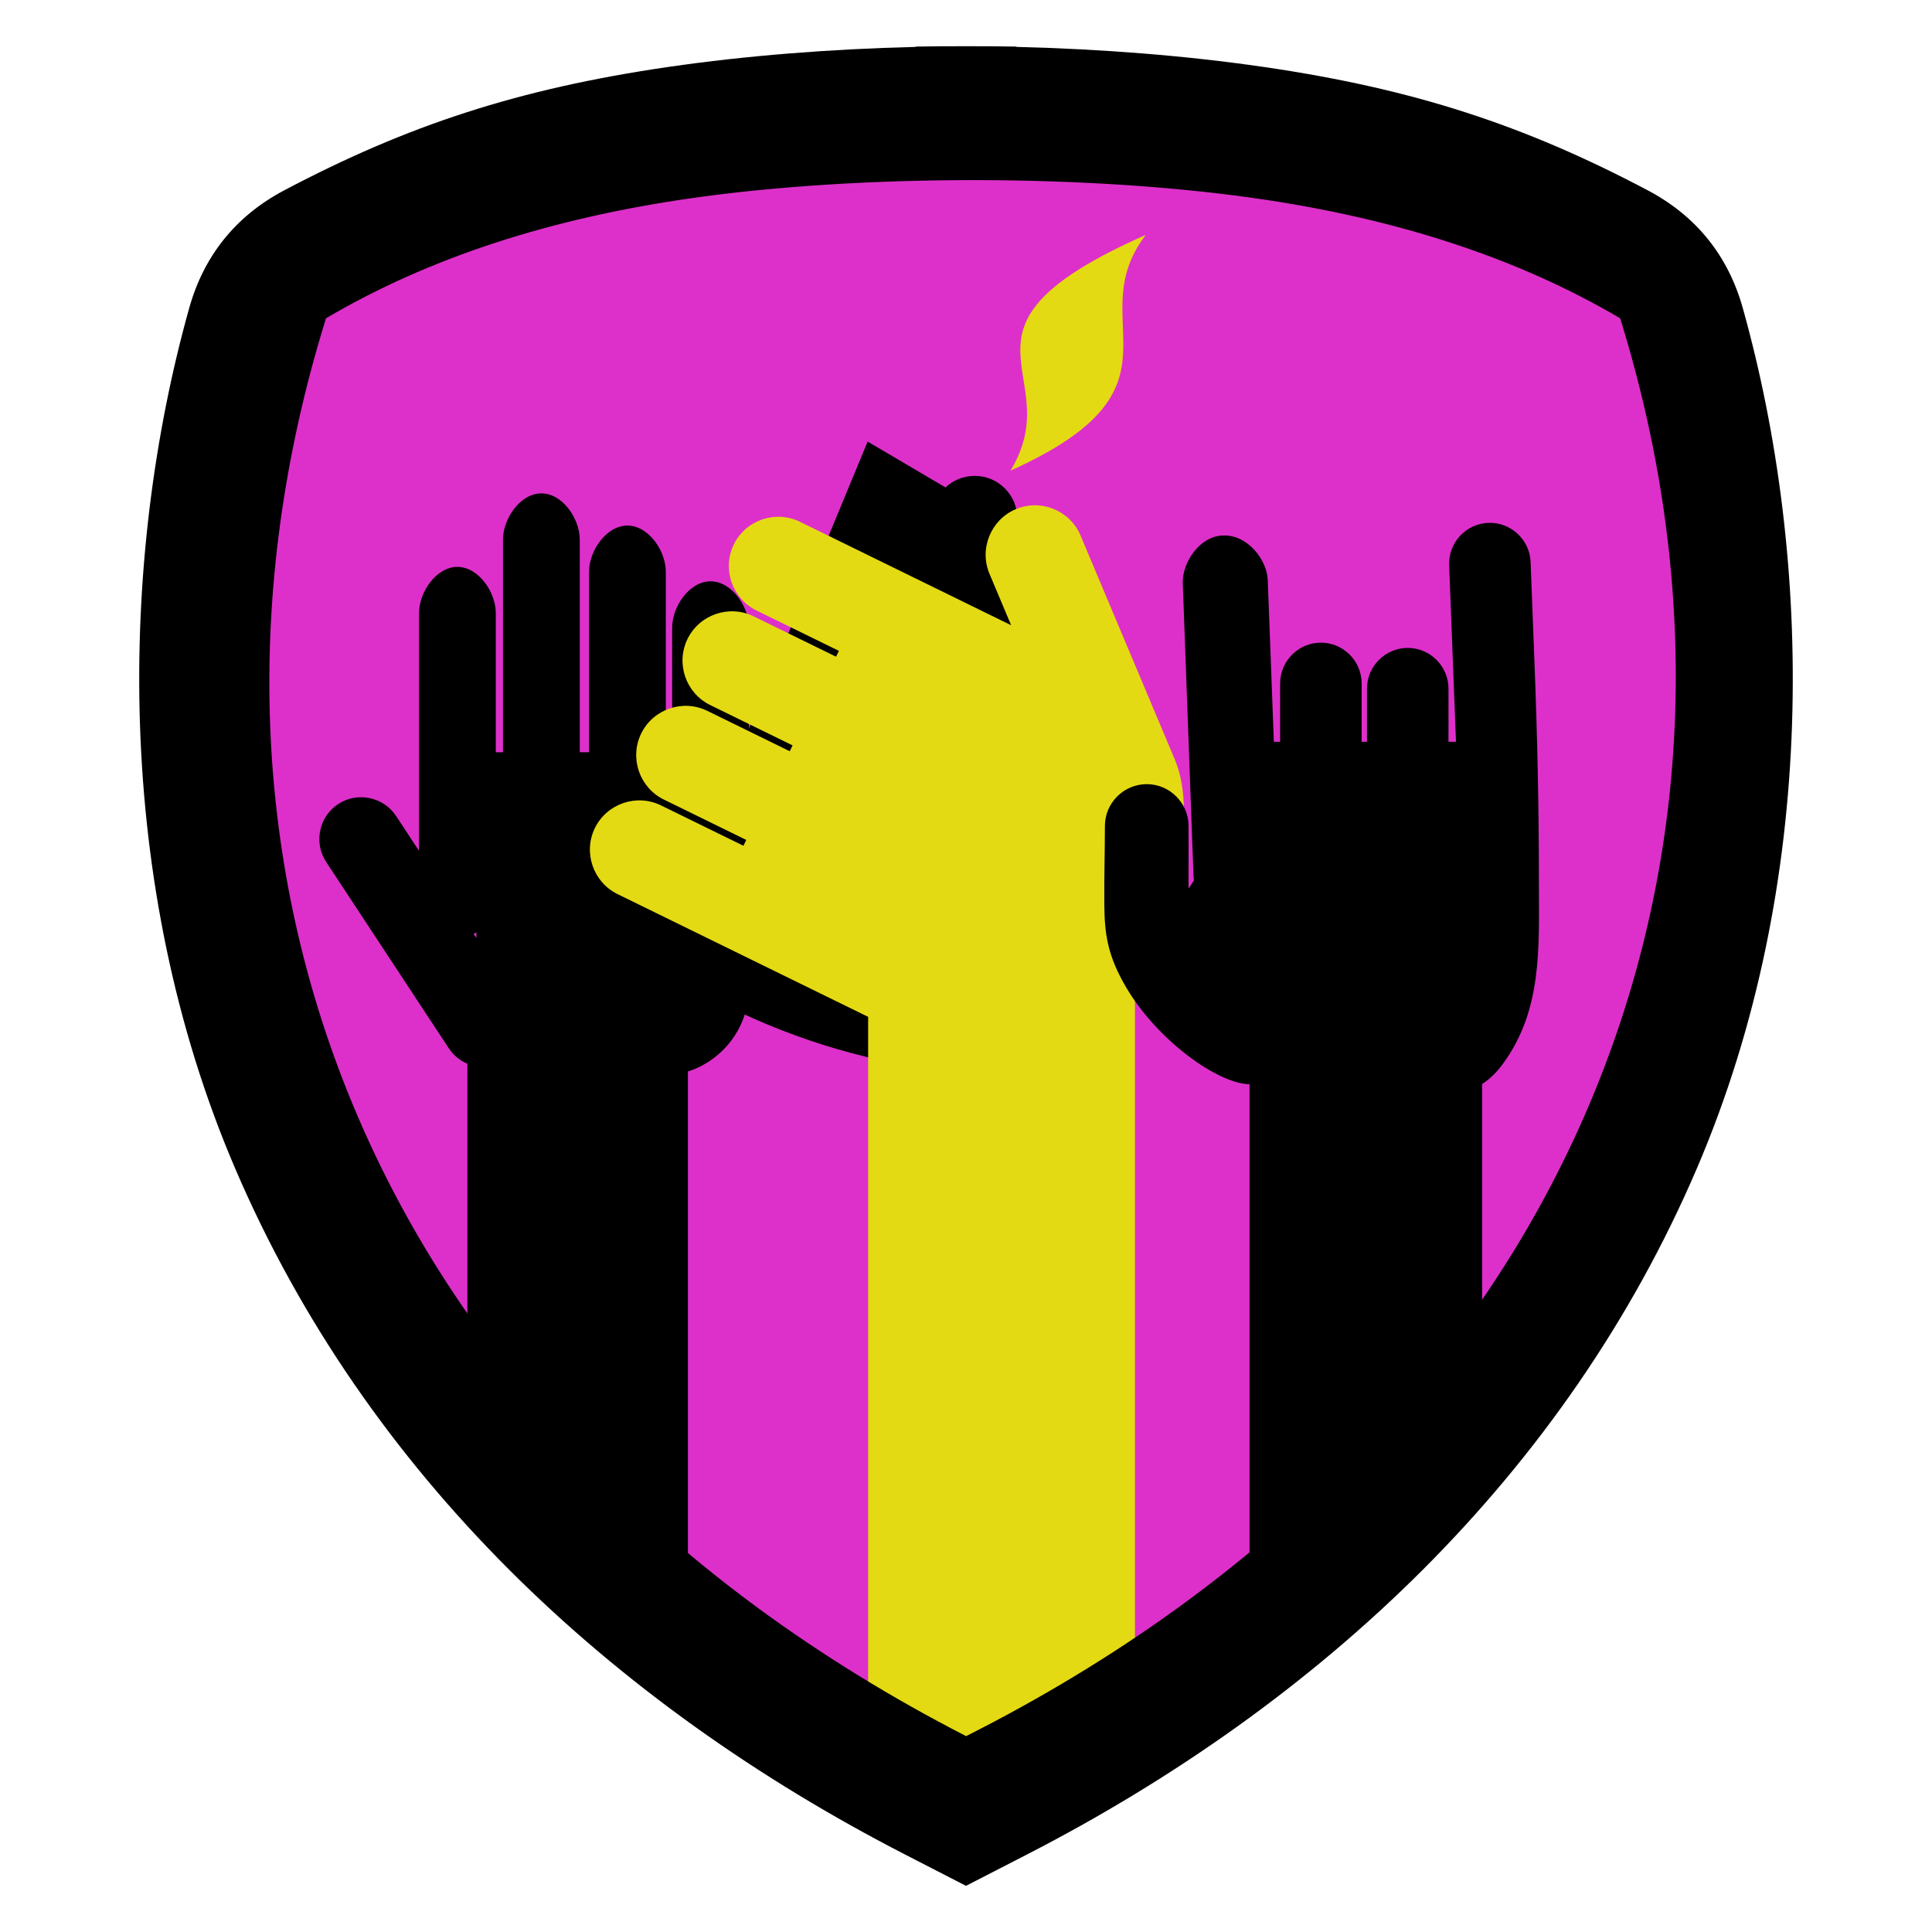
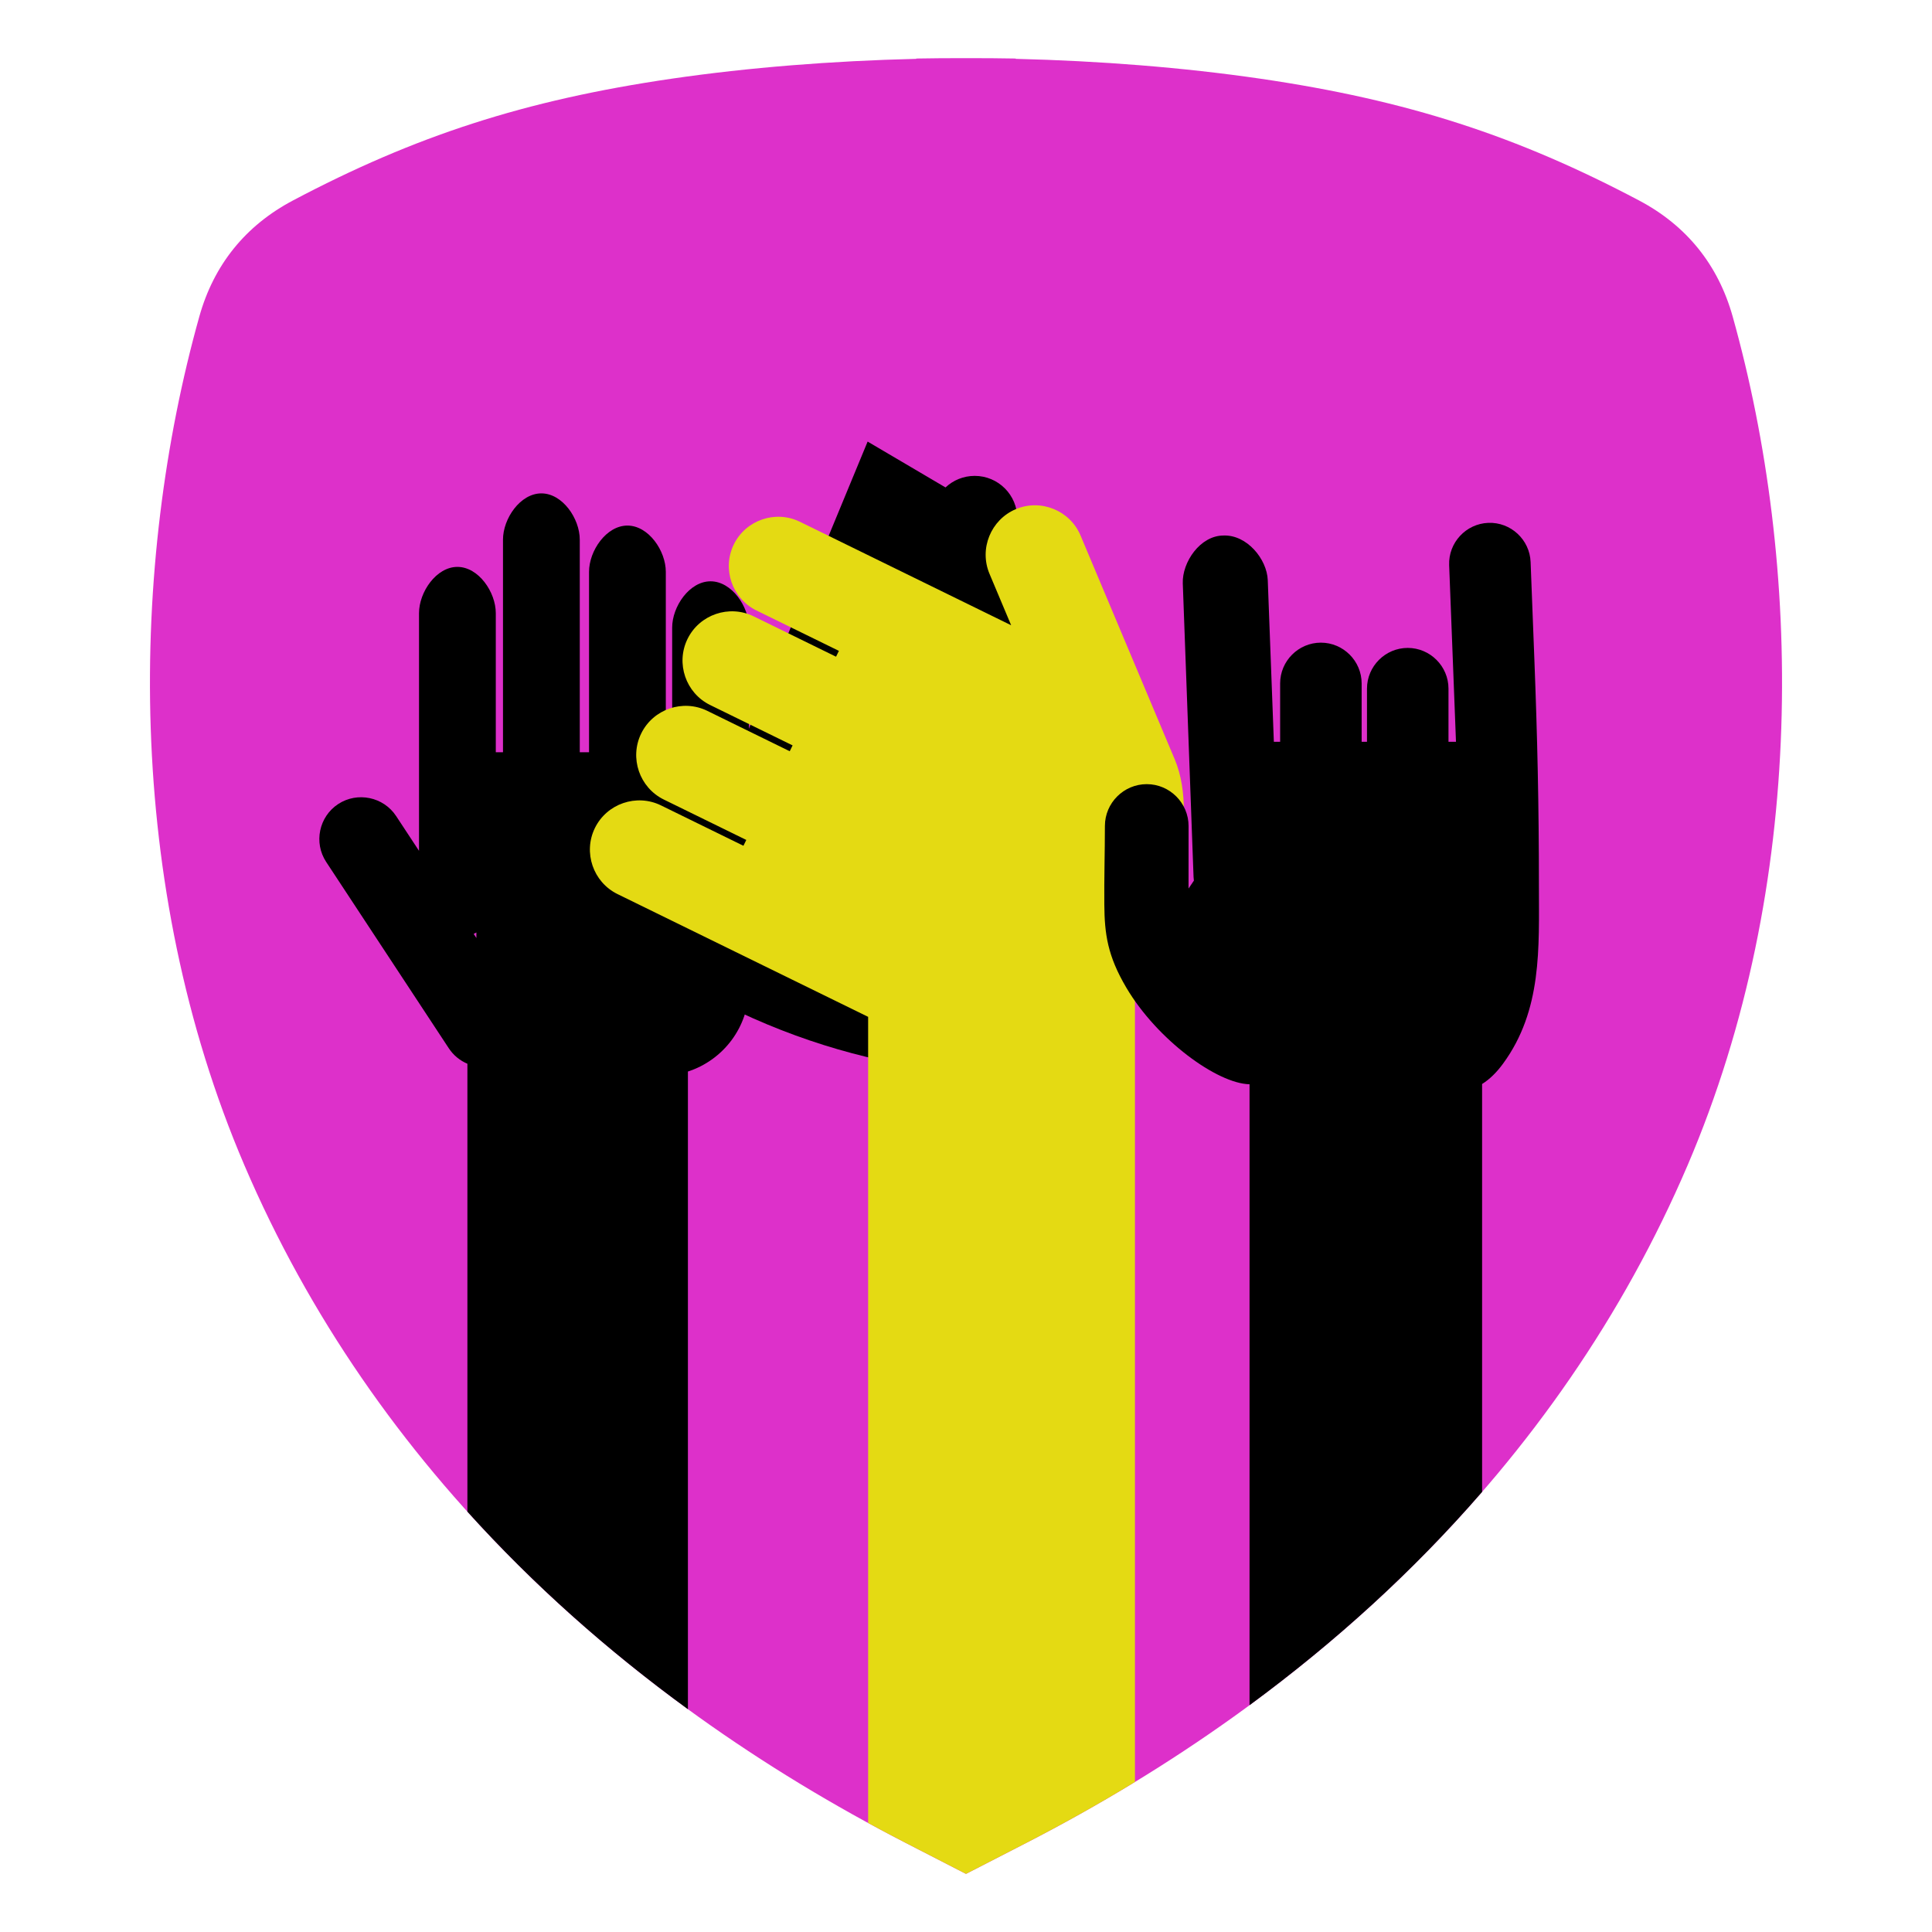
<svg xmlns="http://www.w3.org/2000/svg" xml:space="preserve" width="152.4mm" height="152.4mm" version="1.1" style="shape-rendering:geometricPrecision; text-rendering:geometricPrecision; image-rendering:optimizeQuality; fill-rule:evenodd; clip-rule:evenodd" viewBox="0 0 1524000 1524000">
  <defs>
    <style type="text/css">
   
    .fil0 {fill:none}
    .fil2 {fill:black}
    .fil1 {fill:#DD30CA}
    .fil3 {fill:#E4DA13}
   
  </style>
  </defs>
  <g id="Capa_x0020_1">
    <g id="_2725689702576">
-       <rect class="fil0" width="1524000" height="1524000" />
      <path class="fil1" d="M530297 62006c60229,-8767 125856,-13978 192526,-15594l0 -244c13023,-233 26070,-331 39110,-291l135 0c13040,-40 26088,57 39110,291l0 244c66670,1616 132297,6827 192526,15594 116823,17004 203435,45491 299198,96124 37500,19828 62447,50753 73886,91601 54670,195226 59362,447573 -35527,669343 -102272,239025 -293153,417157 -521941,534767l-8142 4185 0 18 -1903 960 -36930 18985 -343 143 -346 -143 -36929 -18985 -1904 -960 0 -18 -8142 -4185c-228788,-117610 -419669,-295742 -521940,-534767 -94890,-221770 -90198,-474117 -35527,-669343 11439,-40848 36385,-71773 73885,-91601 95763,-50633 182376,-79120 299198,-96124z" />
      <path class="fil2" d="M542651 1348251c-63367,-46161 -121848,-98098 -173956,-155819l0 -353332c-5805,-2455 -10970,-6578 -14673,-12205l-96724 -146976c-9977,-15160 -5723,-35706 9452,-45661l1 -1c15175,-9954 35753,-5695 45730,9465l18048 27425 0 -187463c0,-16655 13627,-36510 30282,-36510l1 0c16656,0 30282,19857 30282,36510l0 109677 5677 0 0 -167664c0,-16655 13627,-36510 30283,-36510 16656,0 30283,19857 30283,36510l0 167664 7309 0 0 -142272c0,-16655 13627,-36510 30282,-36510l1 0c16656,0 30282,19857 30282,36510l0 142272 5015 0 0 -98303c0,-16656 13627,-36511 30282,-36511l1 0c16656,0 30282,19857 30282,36511l0 225579c0,572 -18,1140 -49,1704l0 57022c0,30704 -20271,56899 -48091,65874l0 503014zm-166869 -612695c-694,398 -1405,771 -2132,1114l2132 3241 0 -4355z" />
      <path class="fil2" d="M684404 348324l-170261 411764c61447,39354 121259,63170 179921,76074l150543 -393517 -43139 -25399c664,-2638 1019,-5399 1019,-8243 0,-18569 -15053,-33622 -33623,-33622 -8906,0 -17002,3465 -23017,9118l-61443 -36175z" />
-       <path class="fil3" d="M797109 371264c47155,-77846 -62067,-111364 106710,-185979 -52643,68701 40448,119718 -106710,185979z" />
      <path class="fil3" d="M895262 1405659c-27956,17052 -56636,33117 -85942,48182l-8142 4185 0 18 -1903 960 -36930 18985 -343 143 -346 -143 -36929 -18985 -1904 -960 0 -18 -8142 -4185c-10037,-5159 -19995,-10442 -29882,-15835l0 -635895 -197684 -96833c-19242,-9426 -27273,-32880 -17848,-52123l0 -1c9426,-19241 32881,-27273 52123,-17847l65038 31858 2255 -4603 -65038 -31858c-19243,-9427 -27274,-32881 -17848,-52123l1 -1c9425,-19242 32879,-27274 52122,-17848l65038 31859 2255 -4604 -65038 -31857c-19243,-9426 -27274,-32881 -17848,-52123l0 -1c9426,-19244 32880,-27275 52124,-17848l65037 31858 2254 -4604 -65037 -31858c-19243,-9425 -27274,-32880 -17847,-52122 9425,-19244 32880,-27275 52122,-17849l166625 81620 -17072 -40569c-8312,-19748 1046,-42706 20796,-51018l1 0c19749,-8311 42707,1048 51018,20797l74329 176626c20426,48539 -6564,130376 -31415,184284l0 622336z" />
      <path class="fil2" d="M1169111 1176832c-54351,62662 -116100,118746 -183449,168256l0 -489795c-25570,-583 -72848,-35029 -97147,-76133 -14936,-25264 -17197,-42491 -17404,-65634 -185,-20736 450,-41094 465,-62015 12,-18148 14870,-32979 33019,-32958l1 0c18149,0 32983,14894 32975,33036l-25 49308 4217 -6228c-133,-935 -224,-1884 -258,-2845l-8496 -231648c-610,-16645 13693,-37747 32140,-37747l1 0c18433,-695 34263,18579 34890,35221l4804 127469 4956 0 0 -46035c0,-17681 14466,-32147 32148,-32147 17681,0 32147,14466 32147,32147l0 46035 4214 0 0 -41883c0,-17681 14466,-32147 32147,-32147 17682,0 32148,14466 32148,32147l0 41883 5913 0 -5387 -139315c-683,-17668 13213,-32682 30881,-33366 17669,-683 32683,13213 33366,30882l2951 76298c2407,62238 3609,116117 3609,178972 0,49031 2683,98244 -28360,140529 -4900,6677 -10399,12201 -16466,15961l0 321752z" />
-       <path class="fil2" d="M527250 52799c61021,-8882 127511,-14162 195058,-15799l0 -247c13194,-236 26413,-335 39624,-295l137 0c13212,-40 26431,58 39624,295l0 247c67547,1637 134037,6917 195059,15799 118359,17228 206110,46089 303133,97389 37993,20088 63268,51420 74857,92805 55390,197794 60143,453460 -35994,678146 -103617,242170 -297008,422645 -528806,541802l-8249 4240 0 18 -1928 973 -37416 19234 -347 145 -350 -145 -37416 -19234 -1928 -973 0 -18 -8249 -4240c-231798,-119157 -425189,-299632 -528805,-541802 -96138,-224686 -91385,-480352 -35995,-678146 11590,-41385 36864,-72717 74858,-92805 97022,-51300 184774,-80161 303133,-97389zm15133 103969c-106303,15473 -202376,45489 -285219,94301 -133400,429073 30912,874760 504928,1118430 478949,-241698 649314,-689357 515914,-1118430 -81000,-47725 -174644,-77483 -278136,-93247 -136059,-20725 -321160,-20897 -457487,-1054z" />
    </g>
  </g>
</svg>